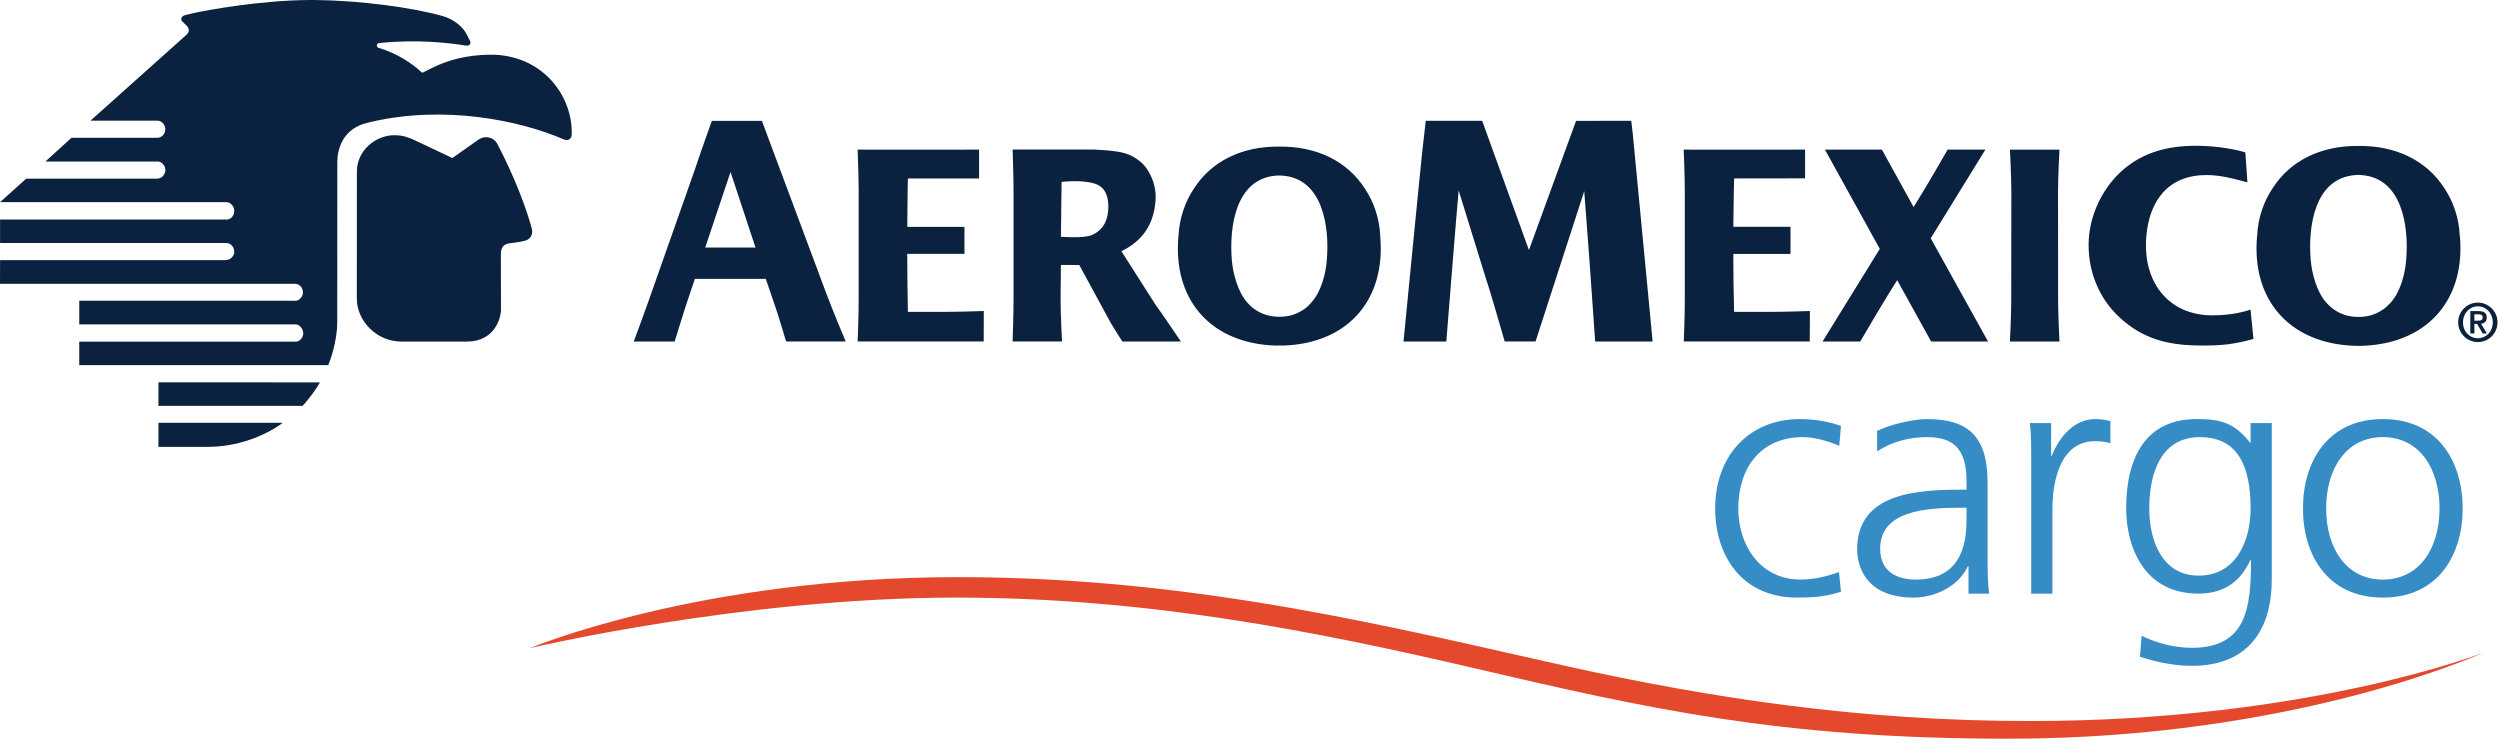
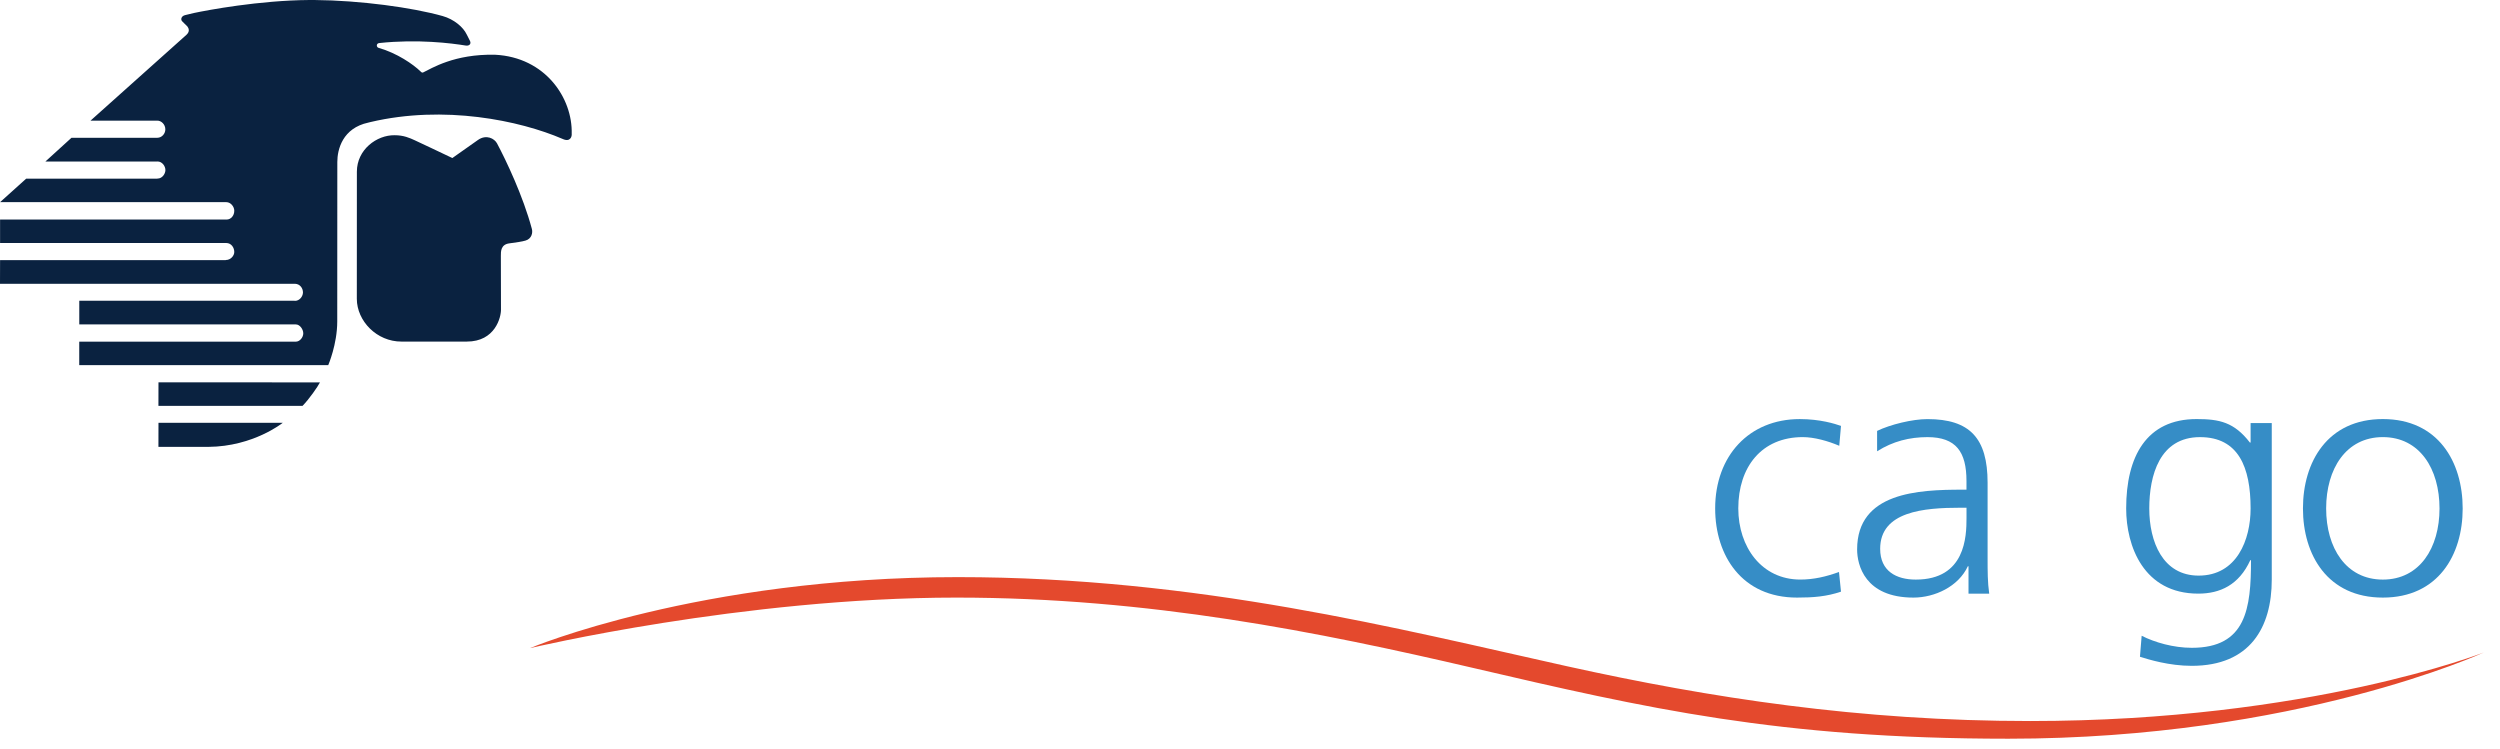
<svg xmlns="http://www.w3.org/2000/svg" width="237" height="71" viewBox="0 0 237 71" fill="none">
  <path fill-rule="evenodd" clip-rule="evenodd" d="M235.462 61.854C235.462 61.854 218.932 68.354 192.455 68.354C176.328 68.354 162.131 66.165 148.535 63.156C132.653 59.634 113.578 54.711 90.798 54.711C66.227 54.711 50.237 61.445 50.237 61.445C50.237 61.445 70.448 56.652 90.661 56.652C108.906 56.652 125.105 59.931 139.609 63.311C156.07 67.146 168.617 70.03 190.392 70.03C217.712 70.03 235.462 61.854 235.462 61.854Z" fill="#E4492D" />
  <path fill-rule="evenodd" clip-rule="evenodd" d="M15.024 36.242L15.019 38.478H28.678C29.306 37.837 30.115 36.676 30.332 36.251L15.024 36.242ZM27.634 32.391H7.512V34.614H31.117C31.117 34.614 31.971 32.644 31.971 30.47C31.971 30.356 31.978 15.355 31.978 15.355C31.978 14.171 32.469 12.147 34.919 11.622C34.993 11.604 35.062 11.584 35.13 11.569C42.104 9.927 49.275 11.421 53.326 13.166C54.063 13.512 54.227 12.935 54.198 12.69C54.29 9.295 51.696 5.428 46.93 5.189C43.059 5.104 40.913 6.487 40.118 6.866C40.062 6.898 39.963 6.884 39.876 6.779C39.16 6.082 37.634 5.037 35.919 4.546C35.661 4.494 35.645 4.121 35.941 4.083C39.6 3.69 42.814 4.099 44.148 4.318C44.455 4.369 44.684 4.19 44.567 3.905C44.478 3.69 44.395 3.592 44.242 3.263C43.917 2.575 43.047 1.827 41.962 1.521C39.075 0.71 34.164 0.038 29.799 0H29.566H29.335C24.551 0.036 19.648 0.965 18.382 1.233C18.061 1.309 17.624 1.418 17.546 1.434C17.187 1.519 17.102 1.847 17.266 2.015C17.358 2.124 17.624 2.357 17.759 2.502C17.92 2.712 17.996 2.998 17.683 3.293L8.581 11.437H14.811H14.889C15.293 11.419 15.674 11.801 15.674 12.261C15.678 12.672 15.34 13.061 14.918 13.061H14.86H6.777L4.302 15.314H14.889L14.945 15.308C15.365 15.314 15.683 15.739 15.681 16.132C15.672 16.494 15.369 16.927 14.945 16.927L14.889 16.936H2.484L0.007 19.165H21.39H21.458C21.879 19.165 22.209 19.599 22.209 19.974C22.215 20.421 21.908 20.814 21.478 20.814H21.415H0.007V23.036H21.375H21.442C21.935 23.036 22.209 23.481 22.209 23.89C22.209 24.254 21.854 24.647 21.426 24.647L21.375 24.663H0.007L0 26.903H27.898H27.97C28.429 26.914 28.727 27.314 28.721 27.741C28.705 28.118 28.389 28.52 27.97 28.52L27.909 28.511H7.516V30.756H27.634H28.05C28.429 30.756 28.75 31.223 28.75 31.601C28.75 31.983 28.42 32.389 28.05 32.389H27.634V32.391ZM37.421 12.819C38.268 12.819 38.846 13.081 39.313 13.295C40.299 13.764 41.445 14.289 42.882 14.982C42.882 14.991 45.206 13.347 45.321 13.262C46.107 12.719 46.87 13.132 47.118 13.592C47.986 15.221 49.587 18.591 50.418 21.689C50.526 22.06 50.405 22.632 49.826 22.804C49.49 22.907 48.905 22.987 48.304 23.068C47.464 23.168 47.482 23.841 47.482 24.252C47.482 24.752 47.493 28.169 47.493 29.335C47.508 30.05 46.957 32.391 44.242 32.382H38.062C35.719 32.391 33.832 30.432 33.827 28.33C33.827 26.952 33.827 17.347 33.832 16.275C33.83 14.191 35.708 12.79 37.421 12.819ZM15.024 40.084L15.019 42.363H19.767C24.018 42.329 26.802 40.084 26.802 40.084H15.024Z" fill="#0A2240" />
-   <path fill-rule="evenodd" clip-rule="evenodd" d="M233.205 22.467C233.205 22.427 233.185 22.393 233.185 22.346C233.111 20.608 232.537 19.056 231.739 17.861C230.064 15.221 227.118 13.791 223.586 13.836C220.053 13.791 217.105 15.221 215.435 17.861C214.632 19.056 214.054 20.608 213.98 22.346C213.98 22.395 213.971 22.427 213.964 22.467C213.473 28.268 216.845 32.284 222.577 32.746C222.922 32.771 223.247 32.791 223.586 32.791C223.906 32.791 224.245 32.771 224.588 32.746C230.315 32.284 233.682 28.268 233.205 22.467ZM195.102 18.149C195.102 16.717 195.239 14.186 195.239 14.186H190.541C190.541 14.186 190.675 16.72 190.675 18.149L190.664 28.498C190.664 29.925 190.541 32.378 190.541 32.378H190.552H195.223H195.239C195.239 32.378 195.109 29.925 195.109 28.498L195.102 18.149ZM167.657 29.568H164.393C164.344 27.741 164.319 25.974 164.319 24.366V24.122V24.071H169.74V21.502H164.319C164.344 18.739 164.393 16.916 164.393 16.916L171.123 16.907V14.184C166.415 14.202 159.614 14.184 159.614 14.184C159.614 14.184 159.719 16.699 159.719 18.122V28.453C159.719 29.762 159.641 32 159.623 32.369H171.565L171.58 29.483C171.578 29.485 169.226 29.568 167.657 29.568ZM89.341 29.566H86.068C86.032 27.741 86.012 25.974 86.008 24.363L85.999 24.12H86.008V24.068H91.43V21.504H86.01C86.025 18.741 86.066 16.916 86.066 16.916H92.816V14.184C88.099 14.202 81.302 14.184 81.302 14.184C81.302 14.184 81.401 16.699 81.401 18.122V28.456C81.401 29.764 81.327 32.003 81.302 32.371H93.255L93.264 29.485C93.264 29.485 90.915 29.566 89.341 29.566ZM183.033 22.59L188.216 14.184H184.629L184.587 14.265C183.513 16.157 182.152 18.444 181.621 19.284L181.41 19.628L178.404 14.184H173.004L178.204 23.593L172.777 32.378H176.353C178.662 28.395 179.854 26.561 179.854 26.561L183.073 32.378H188.467L183.033 22.59ZM209.754 29.896C205.578 29.896 203.323 26.802 203.437 23.001C203.533 19.679 205.042 16.867 208.627 16.614C210.005 16.523 211.128 16.764 213.056 17.285L212.859 14.448C212.859 14.448 211.22 13.918 208.88 13.834C205.901 13.715 203.208 14.296 201.056 16.286C199.149 18.049 197.999 20.68 197.999 23.213C197.999 26.034 199.153 28.625 201.31 30.419C203.551 32.324 205.961 32.758 208.824 32.758C210.705 32.758 211.803 32.633 213.628 32.13L213.35 29.351C212.964 29.485 211.657 29.896 209.754 29.896ZM149.41 11.457L154.644 11.452L154.785 12.672C155.958 24.83 156.668 32.38 156.668 32.38H151.223L150.692 24.852L150.185 18.125L145.57 32.371C144.35 32.38 142.644 32.371 142.644 32.371C142.644 32.371 141.192 27.314 140.927 26.606L138.28 18.051C138.28 18.051 137.867 22.822 137.713 24.85C137.392 28.922 137.112 32.378 137.112 32.378H133.052C133.052 32.378 134.711 15.368 134.834 14.332C134.955 13.259 135.161 11.455 135.161 11.455H140.51L144.944 23.706L149.41 11.457ZM130.853 22.494C130.853 22.449 130.846 22.409 130.846 22.371C130.768 20.64 130.205 19.101 129.405 17.903C127.726 15.27 124.803 13.858 121.283 13.898C117.761 13.856 114.834 15.27 113.168 17.903C112.37 19.101 111.807 20.642 111.72 22.371C111.72 22.411 111.715 22.449 111.707 22.494C111.227 28.268 114.58 32.273 120.283 32.724C120.622 32.755 120.954 32.764 121.285 32.755C121.61 32.764 121.947 32.755 122.29 32.724C127.988 32.273 131.326 28.268 130.853 22.494ZM121.727 30.01C121.57 30.026 121.424 30.026 121.283 30.032C121.137 30.026 120.992 30.026 120.841 30.01C120.001 29.925 119.346 29.637 118.743 29.172C118.577 29.023 118.4 28.875 118.237 28.677C117.358 27.685 116.885 25.98 116.777 24.645C116.517 21.52 117.134 16.963 120.949 16.652C121.045 16.643 121.144 16.639 121.236 16.639H121.281H121.319C121.418 16.639 121.521 16.643 121.61 16.652C125.421 16.965 126.049 21.522 125.782 24.645C125.681 25.98 125.249 27.645 124.316 28.677C124.155 28.878 123.991 29.023 123.823 29.172C123.22 29.637 122.5 29.948 121.727 30.01ZM80.175 32.371C80.013 32.003 79.045 29.691 78.334 27.819L72.228 11.457H67.48C67.48 11.457 66.117 15.297 65.924 15.927L61.456 28.612C60.883 30.24 60.076 32.378 60.076 32.378H63.956C63.956 32.378 65.048 28.84 65.276 28.207L65.875 26.438H72.598L73.519 29.137C73.71 29.628 74.505 32.327 74.519 32.371H80.175ZM66.855 23.463L69.123 16.699L69.253 16.297L71.62 23.463H66.855ZM111.949 32.378C110.826 30.75 110.409 30.075 109.546 28.891L106.311 23.816C107.866 23.05 109.33 21.752 109.546 19.036C109.685 17.336 108.79 15.927 108.252 15.453C107.47 14.745 106.703 14.461 105.631 14.332C104.771 14.215 104.143 14.215 103.625 14.173H95.994C95.994 14.173 96.084 16.699 96.084 18.129V28.411C96.084 29.863 95.994 32.369 95.994 32.369H100.68C100.68 32.369 100.543 29.86 100.543 28.411L100.574 25.114C100.574 25.114 101.599 25.123 102.316 25.123L105.293 30.602C105.699 31.297 106.268 32.172 106.405 32.38H111.949V32.378ZM103.652 22.219C102.948 22.59 101.363 22.485 100.576 22.447L100.639 17.242L101.081 17.204C102.516 17.095 103.567 17.296 104.004 17.492C104.645 17.771 105.022 18.384 105.067 19.402C105.109 20.948 104.535 21.763 103.652 22.219ZM233.034 30.551C233.034 29.534 233.87 28.686 234.899 28.686C235.933 28.686 236.765 29.534 236.765 30.551C236.765 31.594 235.933 32.429 234.899 32.429C233.87 32.427 233.034 31.594 233.034 30.551ZM236.314 30.551C236.314 29.682 235.684 29.041 234.902 29.041C234.126 29.041 233.492 29.682 233.492 30.551C233.492 31.442 234.124 32.065 234.902 32.065C235.686 32.065 236.314 31.44 236.314 30.551ZM234.182 29.492H234.969C235.476 29.492 235.745 29.664 235.745 30.104C235.745 30.468 235.543 30.656 235.202 30.687L235.76 31.612H235.359L234.823 30.7H234.574V31.612H234.184V29.492H234.182ZM234.572 30.397H234.924C235.153 30.397 235.357 30.374 235.357 30.075C235.357 29.827 235.13 29.796 234.924 29.796H234.572V30.397ZM224.025 30.023C223.875 30.041 223.72 30.041 223.583 30.041C223.438 30.041 223.283 30.041 223.139 30.023C222.294 29.943 221.633 29.651 221.03 29.17C220.857 29.021 220.689 28.873 220.526 28.683C219.642 27.683 219.167 25.974 219.053 24.625C218.788 21.488 219.42 16.907 223.247 16.601C223.343 16.585 223.44 16.585 223.541 16.585H223.583H223.621C223.718 16.585 223.816 16.585 223.904 16.601C227.742 16.907 228.369 21.488 228.107 24.625C228.002 25.974 227.571 27.642 226.641 28.683C226.475 28.875 226.3 29.021 226.139 29.17C225.529 29.651 224.805 29.961 224.025 30.023Z" fill="#0A2240" />
  <path fill-rule="evenodd" clip-rule="evenodd" d="M174.362 42.26C173.282 41.8 171.986 41.438 170.905 41.438C166.996 41.438 164.79 44.268 164.79 48.197C164.79 51.865 167.012 54.943 170.67 54.943C171.943 54.943 173.125 54.664 174.337 54.224L174.526 56.089C173.156 56.556 171.885 56.652 170.358 56.652C165.142 56.652 162.598 52.689 162.598 48.199C162.598 43.223 165.812 39.729 170.616 39.729C172.555 39.729 173.947 40.174 174.526 40.375L174.362 42.26Z" fill="#368DC6" />
  <path fill-rule="evenodd" clip-rule="evenodd" d="M186.615 53.681H186.552C185.656 55.613 183.403 56.652 181.394 56.652C176.781 56.652 176.055 53.547 176.055 52.088C176.055 46.674 181.843 46.421 186.044 46.421H186.422V45.602C186.422 42.836 185.434 41.44 182.721 41.44C181.04 41.44 179.455 41.827 177.949 42.783V40.85C179.197 40.245 181.293 39.731 182.721 39.731C186.741 39.731 188.424 41.541 188.424 45.76V52.89C188.424 54.188 188.424 55.175 188.577 56.281H186.615V53.681ZM186.422 48.132H185.855C182.376 48.132 178.24 48.481 178.24 52.028C178.24 54.152 179.778 54.945 181.618 54.945C186.328 54.945 186.425 50.855 186.425 49.113V48.132H186.422Z" fill="#368DC6" />
-   <path fill-rule="evenodd" clip-rule="evenodd" d="M192.558 43.727C192.558 41.949 192.558 41.29 192.435 40.106H194.446V43.223H194.499C195.232 41.409 196.602 39.727 198.667 39.727C199.151 39.727 199.725 39.825 200.066 39.923V42.014C199.649 41.88 199.113 41.824 198.602 41.824C195.423 41.824 194.569 45.369 194.569 48.289V56.279H192.558V43.727Z" fill="#368DC6" />
  <path fill-rule="evenodd" clip-rule="evenodd" d="M215.363 54.945C215.363 59.457 213.325 63.121 207.775 63.121C205.632 63.121 203.686 62.52 202.868 62.261L203.029 60.27C204.262 60.898 206.044 61.412 207.784 61.412C212.946 61.412 213.395 57.67 213.395 53.109H213.327C212.251 55.455 210.465 56.276 208.396 56.276C203.215 56.276 201.561 51.776 201.561 48.202C201.561 43.283 203.473 39.727 208.239 39.727C210.402 39.727 211.796 40.024 213.287 41.949H213.357V40.106H215.363V54.945ZM208.431 54.568C212.065 54.568 213.357 51.148 213.357 48.204C213.357 44.301 212.213 41.44 208.559 41.44C204.737 41.44 203.751 45.061 203.751 48.204C203.751 51.358 205.029 54.568 208.431 54.568Z" fill="#368DC6" />
  <path fill-rule="evenodd" clip-rule="evenodd" d="M225.892 39.727C231.14 39.727 233.462 43.792 233.462 48.204C233.462 52.602 231.14 56.652 225.892 56.652C220.649 56.652 218.32 52.602 218.32 48.204C218.317 43.792 220.647 39.727 225.892 39.727ZM225.892 54.945C229.391 54.945 231.266 51.934 231.266 48.204C231.266 44.453 229.391 41.44 225.892 41.438C222.402 41.438 220.519 44.453 220.519 48.202C220.519 51.934 222.397 54.945 225.892 54.945Z" fill="#368DC6" />
</svg>